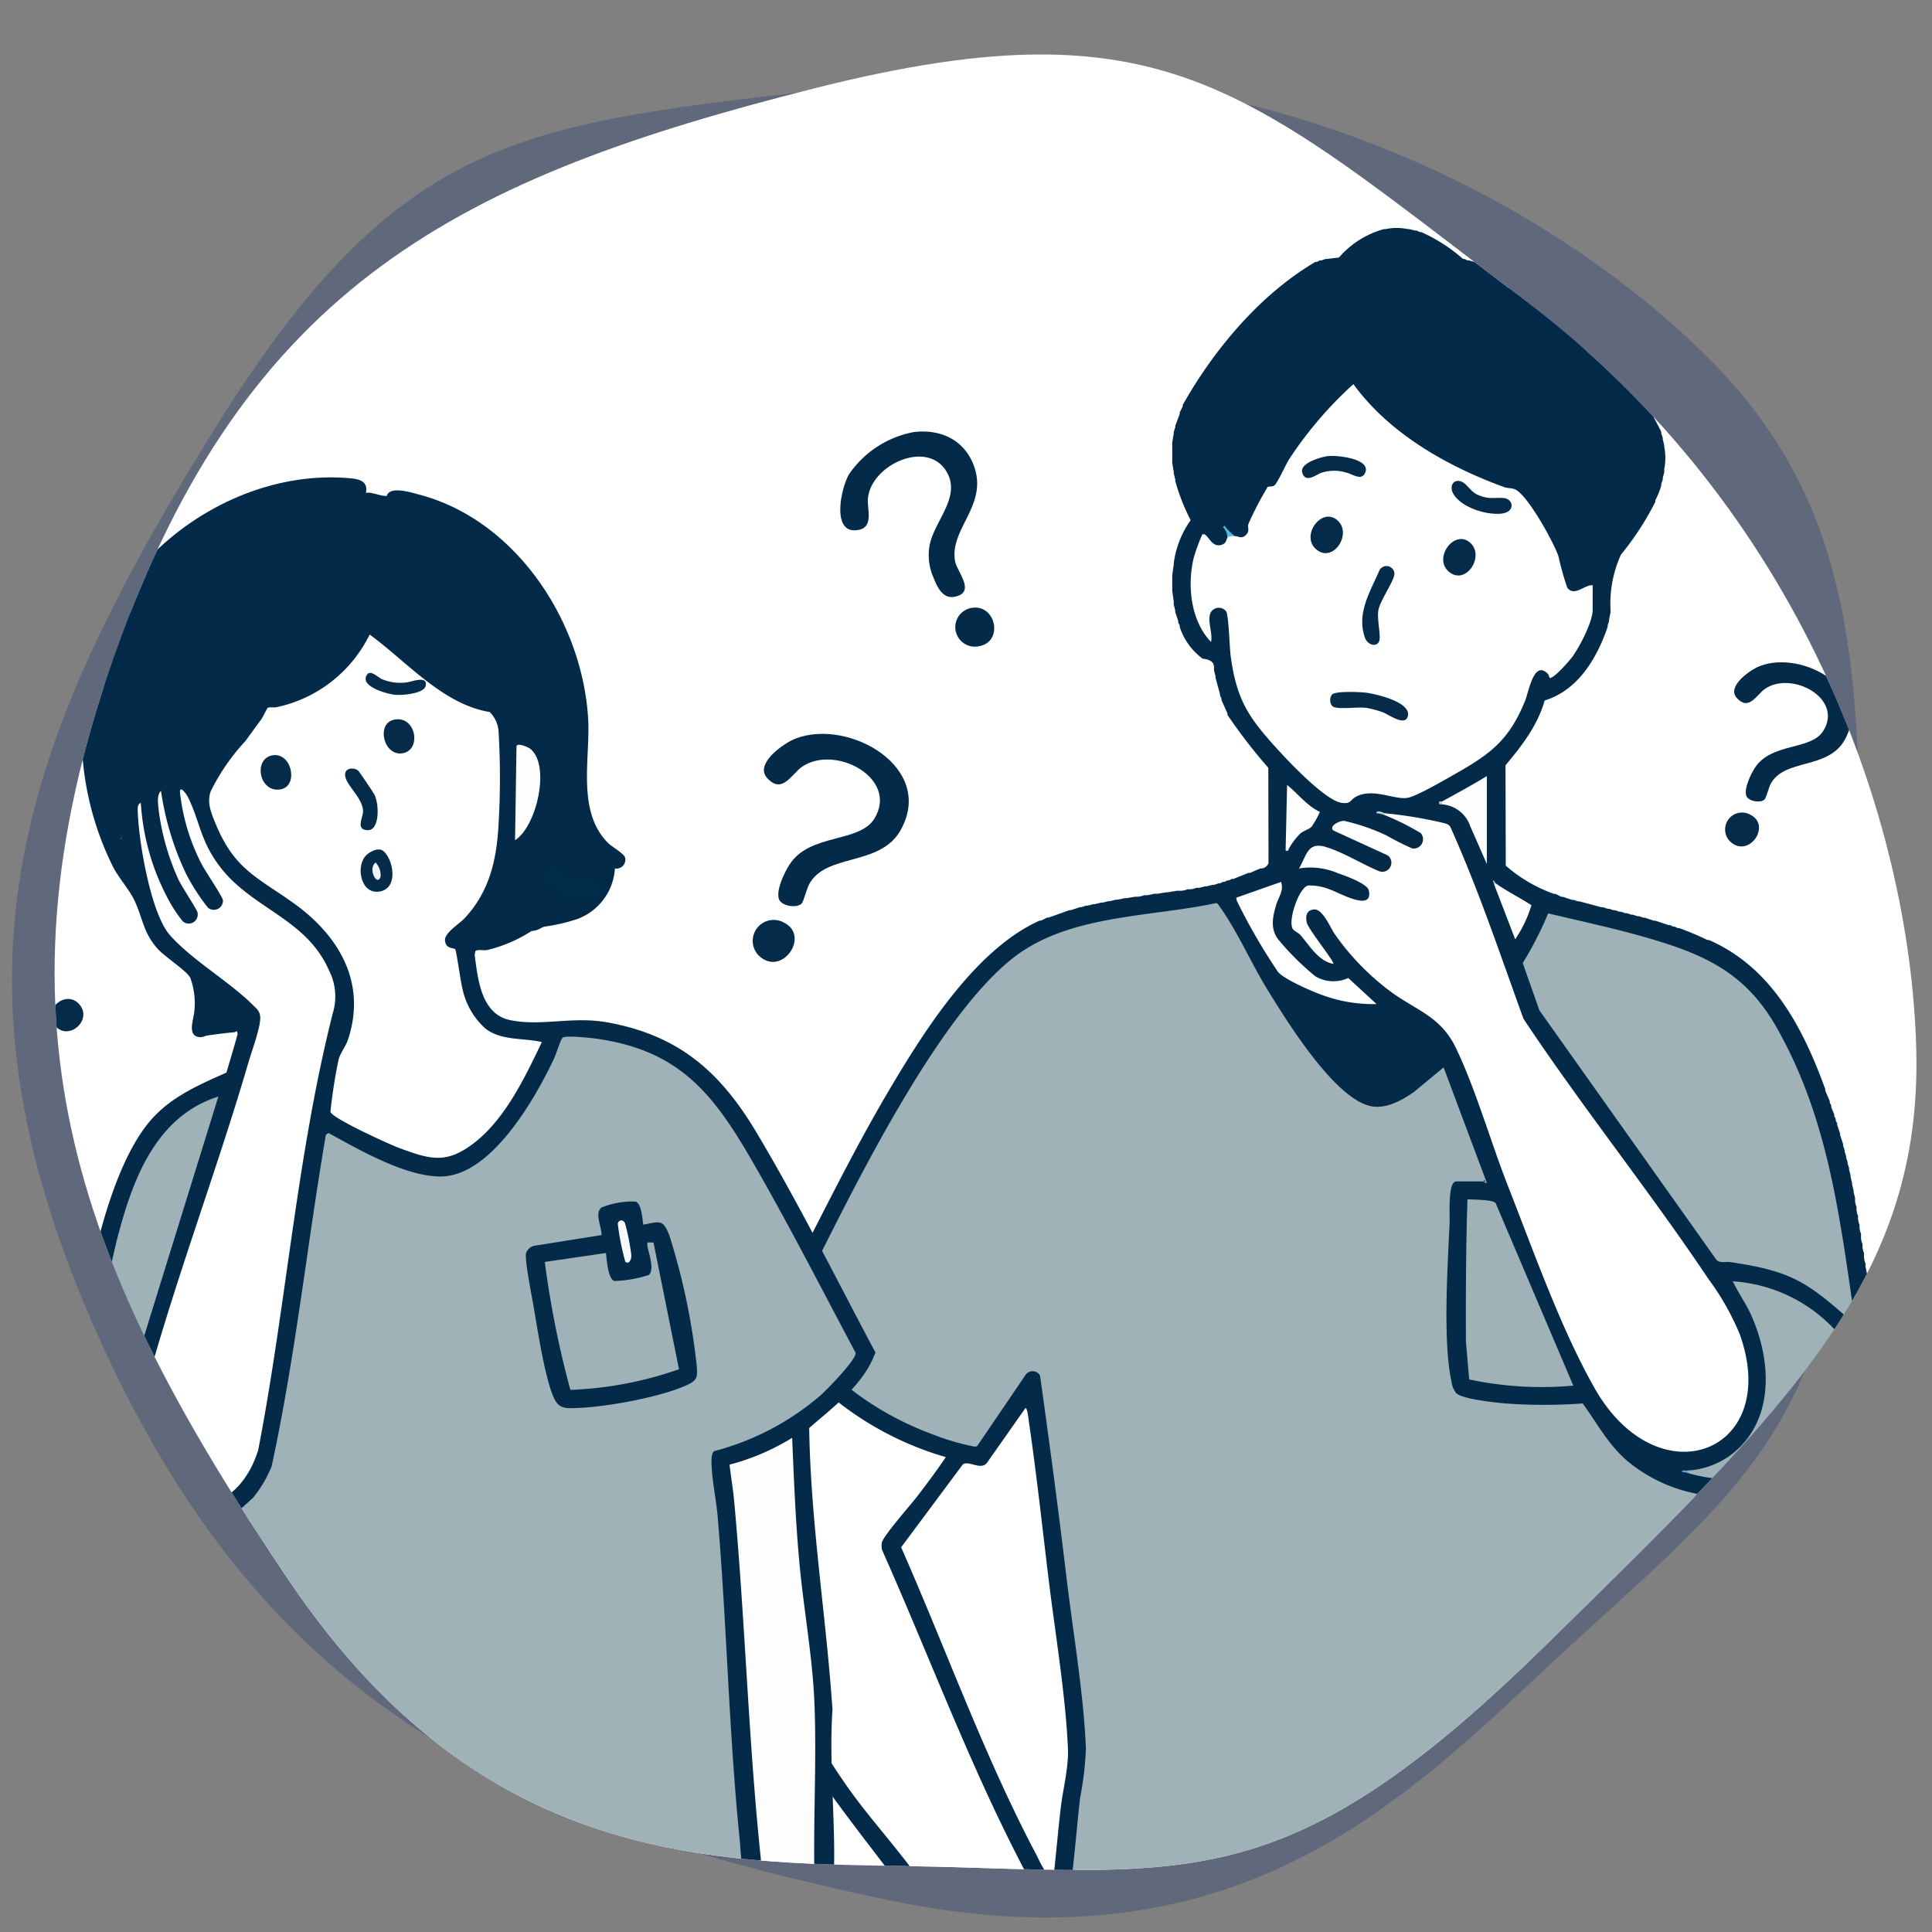
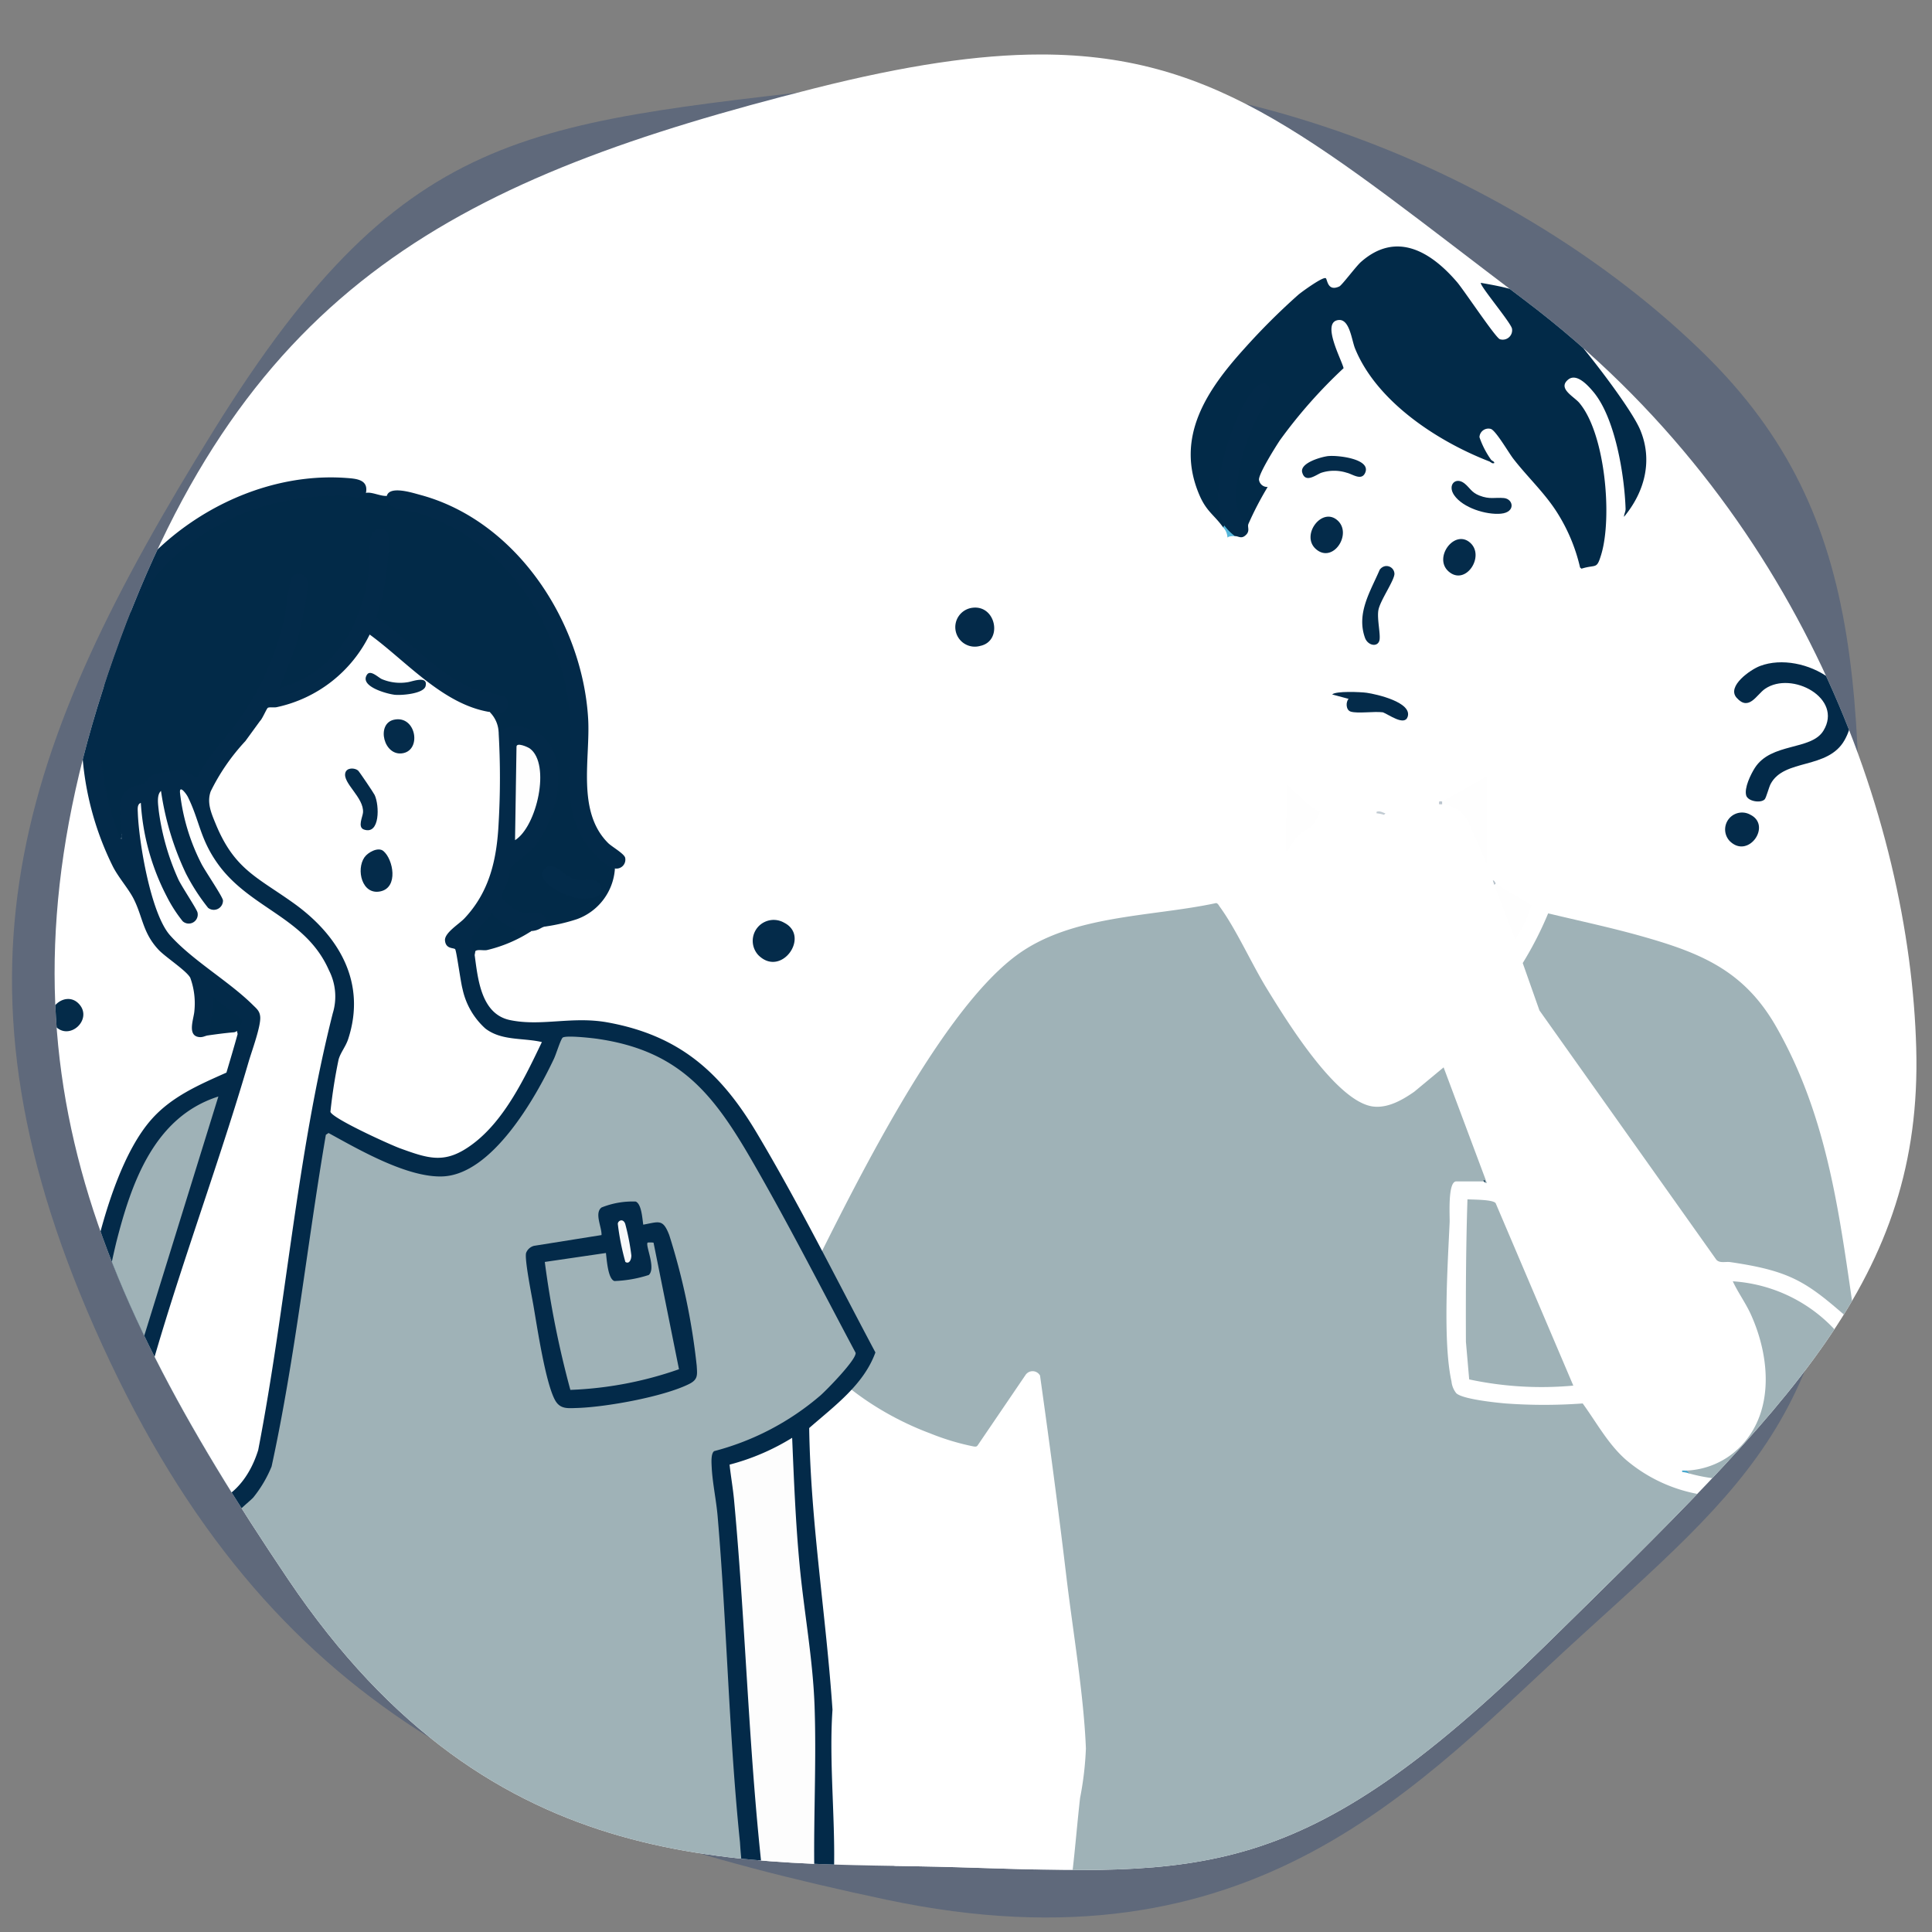
<svg xmlns="http://www.w3.org/2000/svg" width="230" height="230" viewBox="0 0 230 230">
  <rect x="0" y="0" width="230" height="230" fill="#808080" stroke="none" />
  <defs>
    <clipPath id="clip-path">
      <rect id="長方形_598" data-name="長方形 598" width="230" height="230" transform="translate(855 1399)" fill="#fff" stroke="#707070" stroke-width="1" />
    </clipPath>
    <clipPath id="clip-path-2">
      <path id="パス_566" data-name="パス 566" d="M109.643,17.734C67.657,28.326,41.91,40.97,26.243,85.355s-3.885,73.4,20.731,109.922,54.246,33.467,79.587,34.237c29.264.885,40.979,2.132,70.112-26.443s44.861-43.665,44.1-71.073c-.751-27.191-13.693-64.167-46.591-89.015-24.437-18.458-36.05-29.271-57.614-29.27-7.467,0-16.129,1.3-26.927,4.022" transform="translate(842.35 1353.73)" fill="#fff" />
    </clipPath>
    <clipPath id="clip-path-3">
      <rect id="長方形_456" data-name="長方形 456" width="232.961" height="202.93" fill="none" />
    </clipPath>
  </defs>
  <g id="マスクグループ_46" data-name="マスクグループ 46" transform="translate(-855 -1399)" clip-path="url(#clip-path)">
    <g id="グループ_983" data-name="グループ 983">
      <path id="パス_69" data-name="パス 69" d="M117.566-6.475c41.667,1.108,49.069,10.6,69.191,32.721C204.183,45.4,227.458,65,218.113,109s-22.291,73.255-66.01,93.258S80.821,212.324,43.236,189.01,6.869,150.8,1.764,109s12.862-77.554,32.3-97.41C53.653-8.424,75.9-7.583,117.566-6.475Z" transform="translate(1069.434 1407.023) rotate(90)" fill="#13326e" opacity="0.3" />
      <path id="パス_184" data-name="パス 184" d="M109.643,17.734C67.657,28.326,41.91,40.97,26.243,85.355s-3.885,73.4,20.731,109.922,54.246,33.467,79.587,34.237c29.264.885,40.979,2.132,70.112-26.443s44.861-43.665,44.1-71.073c-.751-27.191-13.693-64.167-46.591-89.015-24.437-18.458-36.05-29.271-57.614-29.27-7.467,0-16.129,1.3-26.927,4.022" transform="translate(842.35 1391.773)" fill="#fff" />
      <g id="マスクグループ_23" data-name="マスクグループ 23" transform="translate(0 38.043)" clip-path="url(#clip-path-2)">
        <g id="グループ_723" data-name="グループ 723" transform="translate(846.191 1388.093)">
          <g id="グループ_725" data-name="グループ 725" clip-path="url(#clip-path-3)">
-             <path id="パス_508" data-name="パス 508" d="M152.9,32.157c3.2-.387,6.055.952,7.171,4.087,1.666,4.677-2.98,7.465-2.26,11.308.236,1.262,2.515,3.68-.032,4.208-1.452.3-2.091-1.143-2.565-2.322a6.578,6.578,0,0,1-.5-3.4c.3-2.977,3.772-5.876,2.2-8.944-2.151-4.195-9.034-1.155-9.478,2.909-.134,1.223.7,3.386-1.012,3.777-3.409.779-2.258-4.808-1.259-6.579a12.019,12.019,0,0,1,7.734-5.043" transform="translate(-35.297 -7.858)" fill="#032a49" />
            <path id="パス_509" data-name="パス 509" d="M164.261,59.88c2.879-.418,3.7,3.967.978,4.533a2.324,2.324,0,1,1-.978-4.533" transform="translate(-39.737 -14.656)" fill="#042a49" />
            <path id="パス_510" data-name="パス 510" d="M288.681,84.8c-.464.472-1.988.237-2.19-.474-.251-.883.529-2.491,1.022-3.266,1.941-3.056,6.709-2.061,8.167-4.432,2.385-3.877-3.767-7.17-6.946-4.993-1.018.7-1.923,2.716-3.387,1.058-1.193-1.352,1.618-3.334,2.795-3.779,5.109-1.933,13.438,2.808,10.064,8.82-1.989,3.544-7.171,2.17-8.8,5.215-.216.4-.53,1.659-.72,1.852" transform="translate(-69.802 -16.767)" fill="#032a49" />
            <path id="パス_511" data-name="パス 511" d="M284.164,95.551a2.014,2.014,0,0,1,2.49-3.111c2.539,1.289-.284,5.322-2.49,3.111" transform="translate(-69.444 -22.571)" fill="#042b4a" />
            <path id="パス_512" data-name="パス 512" d="M163.382,243.483,143.8,200.075l7.976-10.151L131.6,176.873l-12.086,23.081.967,2.176,29.367,44.112Z" transform="translate(-29.265 -43.311)" fill="#fff" />
-             <path id="パス_513" data-name="パス 513" d="M261.906,134.981c0-.059,0-.119,0-.177l-.177-.71c-.007-.058.008-.119,0-.177l-.177-.709c-.008-.058.01-.12,0-.177a1.989,1.989,0,0,1-.177-.887c-.008-.057.009-.12,0-.177l-.177-.71c-.01-.057.01-.12,0-.177a1.967,1.967,0,0,1-.178-.887c-.01-.057.01-.12,0-.177l-.177-.71c-.02-.111.019-.243,0-.354l-.178-.71c-.017-.113.019-.243,0-.355a1.948,1.948,0,0,1-.177-.887c-.009-.058.008-.119,0-.177a1.989,1.989,0,0,1-.178-.887c-.008-.058.009-.119,0-.177l-.177-1.064c0-.06,0-.119,0-.177l-.178-.887c-.013-.116.014-.239,0-.355a2.059,2.059,0,0,1-.177-.887c-.016-.115.015-.24,0-.355a2.012,2.012,0,0,1-.178-.887c-.008-.057.009-.119,0-.177a1.987,1.987,0,0,1-.177-.887c-.017-.113.017-.242,0-.355a1.988,1.988,0,0,1-.178-.887c-.009-.058.009-.12,0-.177a1.968,1.968,0,0,1-.177-.887c-.01-.057.01-.12,0-.177a1.947,1.947,0,0,1-.178-.887c-.01-.057.01-.12,0-.177a1.963,1.963,0,0,1-.177-.887c-.011-.057.011-.121,0-.177l-.177-.71c-.011-.057.011-.121,0-.177l-.177-.71c-.011-.057.011-.121,0-.177l-.177-.71c-.012-.057.013-.121,0-.177l-.177-.71c-.013-.056.013-.121,0-.177l-.177-.532c-.013-.057.013-.122,0-.177l-.177-.532c-.014-.056.014-.122,0-.177l-.177-.532c-.014-.056.014-.122,0-.177l-.177-.532c-.014-.055.014-.122,0-.177l-.355-1.065c-.011-.057.01-.12,0-.177l-.355-1.064c-.013-.057.014-.122,0-.177l-.177-.355c-.015-.056.013-.122,0-.177l-.178-.355c-.017-.054.015-.122,0-.177l-.355-.887c-.014-.055.015-.122,0-.177l-.177-.355c-.016-.054.016-.123,0-.177l-.533-1.242c-.016-.054.017-.123,0-.177C252.5,95.2,248.8,88.046,241.32,84.771c-.051-.022-.128.021-.177,0a35.043,35.043,0,0,0-3.372-1.42c-.054-.017-.124.017-.178,0l-.355-.177c-.054-.016-.122.015-.177,0L236.706,83c-.055-.014-.123.014-.178,0l-1.6-.532c-.057-.012-.12.011-.177,0l-1.065-.355c-.055-.014-.122.014-.177,0l-.532-.177c-.057-.014-.123.014-.178,0l-.532-.177c-.057-.014-.123.014-.178,0l-.532-.177c-.056-.014-.122.014-.177,0l-.532-.177c-.057-.013-.122.013-.177,0l-.532-.177c-.057-.013-.122.013-.177,0l-.532-.177c-.057-.012-.122.012-.178,0l-.532-.177c-.056-.011-.12.012-.177,0l-2.661-.709c-.057-.013-.122.012-.178,0l-.532-.177c-.057-.011-.12.011-.178,0l-1.065-.355c-.054-.017-.123.016-.177,0l-.71-.355c-.054-.018-.125.018-.177,0a17.677,17.677,0,0,1-5.735-3.36L217.1,63.967c1.974-2.347,3.824-4.757,4.664-7.714,3.963-1.223,6.2-4.989,7.489-8.741.016-.055-.014-.122,0-.177l.178-.532c.01-.057-.009-.119,0-.177l.177-.887c0-.059,0-.119,0-.177a14.069,14.069,0,0,1,1.237-6.674,34.3,34.3,0,0,0,4.087-6.278c.02-.051-.018-.125,0-.177a9.939,9.939,0,0,0,.71-1.774c.015-.055-.014-.122,0-.177l.177-.532c.01-.057-.008-.119,0-.177l.177-.71c.008-.117-.005-.237,0-.355a6.788,6.788,0,0,0,0-2.661c0-.059,0-.119,0-.177l-.177-.71c-.009-.057.011-.121,0-.177l-.177-.532c-.015-.055.017-.125,0-.177a56.321,56.321,0,0,0-8.747-12.808c-2.112-2.434-4.342-4.883-7.4-6-.055-.014-.121.013-.177,0l-1.065-.355c-.058-.008-.12.01-.177,0l-1.42-.354c-.057-.011-.12.011-.177,0l-.71-.177c-.057-.01-.12.01-.177,0l-.709-.177c-.058-.01-.12.009-.177,0l-1.953-.532c-.055-.015-.122.016-.177,0l-.355-.177c-.054-.019-.127.02-.177,0A19.528,19.528,0,0,0,207.069.494c-.052-.018-.123.017-.177,0l-.355-.177c-.057-.013-.12.01-.177,0l-.71-.177c-.06,0-.119,0-.177,0a6.456,6.456,0,0,0-2.663,0c-.059.006-.121-.009-.177,0a10.859,10.859,0,0,0-5.361,3.381l-1.383.168c-.058.007-.12-.009-.177,0l-.532.177c-.058.011-.122-.014-.177,0l-.355.177c-.054.018-.127-.02-.177,0-6.542,3.834-12.071,10.408-15.8,17.033-.02.051.02.126,0,.177l-.355.71c-.017.054.017.123,0,.177l-.532,1.419c-.011.057.011.121,0,.177l-.177.532c-.006.058,0,.119,0,.177l-.177,1.065c-.016.293,0,.593,0,.887v.532c0,.354-.009.71,0,1.064l.177,1.065c0,.059-.005.119,0,.177l.177.71c.011.057-.01.12,0,.177a24.18,24.18,0,0,0,1.833,4.671,11.4,11.4,0,0,0-2.01,5.087c0,.058,0,.119,0,.177l-.177,1.241c-.006.649-.007,1.3,0,1.952l.177,1.242c.006.117-.011.239,0,.355l.177.709c.011.057-.013.122,0,.177l.355,1.065c.013.057-.014.122,0,.177l.177.355c.018.054-.018.125,0,.177a7.686,7.686,0,0,0,2.729,3.774q1.35.12,1.354,1.016c.011.116-.016.24,0,.355l.177.71c.01.057-.01.119,0,.177l.532,1.951c.013.056-.015.122,0,.177l.177.355c.014.055-.017.123,0,.177L184,57.8c.02.051-.022.128,0,.177a64.559,64.559,0,0,0,4.862,6.292l.023,11.35a.99.99,0,0,1-.8.632c-.054.017-.123-.017-.177,0l-1.242.532c-.054.016-.123-.016-.177,0l-1.775.71c-.054.017-.123-.017-.177,0l-.355.177c-.054.016-.123-.015-.177,0l-.355.177c-.055.015-.122-.014-.177,0l-.354.177c-.057.014-.122-.014-.177,0l-.532.177c-.057.013-.122-.012-.178,0l-.71.177c-.057.011-.121-.011-.177,0l-.71.177c-.112.019-.242-.018-.355,0a1.959,1.959,0,0,1-.888.177c-.057.008-.119-.008-.177,0a1.989,1.989,0,0,1-.887.177c-.114.014-.239-.014-.355,0l-1.065.177c-.058,0-.119,0-.177,0l-1.064.177c-.119,0-.239-.009-.356,0l-.887.177c-.116.012-.239-.013-.355,0a2.106,2.106,0,0,1-.887.177c-.058.007-.119-.008-.177,0l-1.065.177c-.059,0-.119-.005-.177,0l-.888.177c-.058.008-.12-.009-.177,0l-.71.177c-.057.009-.12-.01-.177,0l-.71.177c-.057.011-.121-.011-.177,0l-.711.177c-.056.013-.121-.012-.177,0l-.711.177c-.056.013-.121-.013-.177,0l-.532.177c-.055.014-.122-.014-.177,0l-1.065.355c-.057.011-.121-.012-.177,0l-2.484.887c-.052.019-.125-.02-.177,0l-.71.355c-.05.021-.128-.022-.177,0-7.585,3.392-13.651,12.983-17.777,19.93-5.093,8.575-9.326,17.635-14.027,26.426-.758,1.146,1.461,3.232,1.21,4.035-2.819,4.331-5.594,8.725-8.009,13.3-1.192,2.261-4.065,7.544-4.324,9.869-.17,1.535.665,2.775,1.37,4.093,3.7,6.913,8.968,14.649,13.266,21.335,3.969,6.172,8.567,11.725,12.92,17.6.39.527,1.379,2.333,1.883,2.465a3.063,3.063,0,0,0,.711,0c1.152-.2.637-1.427.251-2.114-2.4-4.266-7-9.114-9.98-13.266-2.748-3.829-4.906-7.641-7.412-11.574-3.167-4.969-6.934-10.169-9.687-15.332-.476-.893-1.311-2.2-1.173-3.178.264-1.87,3.113-7.089,4.128-9.009,2.256-4.266,4.837-8.374,7.459-12.417l3.989,4.173a37.76,37.76,0,0,0,14.022,7.541c-1.1,1.626-2.278,3.215-3.479,4.769-.728.944-4.031,4.677-4.146,5.443a2.233,2.233,0,0,0,.032.834c6.562,14.727,12.019,30.01,20.192,43.952a1.417,1.417,0,0,0,1.775-.532c.016-.049-.014-.118,0-.177q.231-.088,0-.177a6.182,6.182,0,0,0,.864-3.144l1.111-10.362a30.788,30.788,0,0,0,.408-10.151c-.156-1.654-.352-3.3-.548-4.954-1.392-11.7-2.916-23.58-4.655-35.328-.138-.93-2.026-.993-2.425-.044l-5.612,8.274c-8.522-1.867-17.557-7.076-21.6-15.09,2.678-5.984,5.841-12.232,9.056-18.127,3.777-6.928,7.84-14.168,12.993-20.156,5.116-5.944,9.3-7.536,16.87-8.887q5.684-.749,11.319-1.735,3.005,4.746,5.637,9.786a67.1,67.1,0,0,0,7.094,10.156c3.177,3.591,6.238,5.991,10.7,2.7l3.515-2.856,4.79,12.762c.048.054.089.1.127.134.031-.05.063-.084.093-.083.058,0,.313.5-.093.083-.016.023-.029.048-.045.077a1.9,1.9,0,0,0-1.781-.355q-1.192-.214-1.413.355c-.428-.571-.769.093-.918.62-.336,4.47-.579,9.217-.6,13.846-.01,2.422.032,4.742.242,7.154.073.846.336,3.137.935,3.749.711.727,2.652.993,3.663,1.13a49.759,49.759,0,0,0,11.6.234c3.634,7.119,10.3,11.654,18.464,11.133L240.5,181.428q.935,7.935,1.645,15.9a4.61,4.61,0,0,0,.768,2.593c-.3.163.261.853.544,1.016a1.267,1.267,0,0,0,1.585-.485c.015-.049-.009-.116,0-.177a1.619,1.619,0,0,0,0-1.241c0-.119,0-.237,0-.355l-.177-1.242c0-.177,0-.355,0-.532l-.177-1.065c0-.118,0-.236,0-.354l-.177-1.242c0-.119,0-.237,0-.355l-.178-1.065c0-.118,0-.236,0-.355l-.177-1.241c0-.119,0-.237,0-.355l-.178-1.065c0-.119,0-.237,0-.355l-.177-1.242c0-.118,0-.236,0-.355l-.178-1.064c0-.119,0-.237,0-.355l-.177-1.242c0-.119,0-.236,0-.355l-.178-1.065c0-.177,0-.355,0-.532L243.1,182c.011-.292-.029-.6,0-.887a2.05,2.05,0,0,1,.177-.887c.013-.116-.014-.239,0-.355a2.006,2.006,0,0,1,.178-.887c.014-.115-.016-.24,0-.355a1.978,1.978,0,0,1,.177-.887c.015-.115-.016-.241,0-.355a1.982,1.982,0,0,1,.178-.887c.014-.115-.017-.24,0-.355a1.981,1.981,0,0,1,.177-.887c.016-.114-.016-.24,0-.355a1.985,1.985,0,0,1,.178-.887c.015-.114-.017-.24,0-.355a1.969,1.969,0,0,1,.177-.887c.016-.115-.016-.241,0-.355a1.983,1.983,0,0,1,.178-.887c.016-.115-.017-.24,0-.355a1.984,1.984,0,0,1,.177-.887c.016-.114-.016-.24,0-.355a1.989,1.989,0,0,1,.177-.887c.015-.115-.015-.24,0-.355a2.026,2.026,0,0,1,.177-.887c.015-.115-.014-.24,0-.355a2.072,2.072,0,0,1,.177-.887c.014-.116-.012-.239,0-.355l.177-.887c.008-.116,0-.237,0-.355l.177-1.064c0-.06,0-.119,0-.177l.177-1.065c.014-.116-.011-.239,0-.355l.177-.887c.008-.117,0-.237,0-.355l.177-1.064c0-.06,0-.119,0-.177l.177-1.065c0-.119,0-.237,0-.355l.177-1.065c0-.118,0-.236,0-.355l.177-1.065c0-.059,0-.118,0-.177l.177-1.065c0-.119,0-.237,0-.355l.177-1.065c0-.118,0-.236,0-.355l.177-1.065c0-.118-.005-.237,0-.355q0-.744.532-.887a1.749,1.749,0,0,0,.178,0c6.765-2.211,10.8-8.736,14.019-14.549.014-.052-.01-.118,0-.177a.891.891,0,0,0,0-.887M155.341,147.048l4.61-6.563c.246-.018.381,1.445.419,1.707.892,6.112,1.569,12.314,2.31,18.449.78,6.465,2.05,13.987,2.327,20.383.1,2.223-.6,4.855-.864,7.118-.332,2.916-.59,5.845-.911,8.76a13.079,13.079,0,0,1-1.866-3.012c-6.262-11.78-10.833-24.622-16.216-36.824l7.335-9.857c.706-.525,2.1.711,2.854-.162" transform="translate(-29.063 0)" fill="#032a49" />
            <path id="パス_514" data-name="パス 514" d="M169.156,226.515c.828-4.344,1.113-9.125,1.622-13.548a38.22,38.22,0,0,0,.692-5.888c-.252-6.407-1.565-14.061-2.336-20.552-.946-7.956-2.012-15.911-3.125-23.844a1.014,1.014,0,0,0-1.74-.048l-5.676,8.346c-.132.2-.276.165-.478.146a28.978,28.978,0,0,1-5.2-1.564c-5.619-2.094-11.387-5.932-14.855-10.875a13.618,13.618,0,0,1-1.706-2.923c-.1-.566.5-1.461.766-2,5.6-11.188,16.389-33.958,26.121-41.129,6.567-4.838,16.041-4.539,23.731-6.2.222.042.315.275.432.435,1.972,2.7,3.792,6.806,5.635,9.8,2.243,3.646,8.232,13.451,12.633,13.987,1.751.213,3.5-.791,4.888-1.762l3.495-2.9,5.145,13.753c-.195.069-.39-.177-.442-.177h-3.195c-1.044,0-.757,4.137-.791,4.886-.232,5.047-.828,14.2.22,18.928a2.666,2.666,0,0,0,.561,1.39c.7.716,4.694,1.127,5.869,1.229a63.055,63.055,0,0,0,9.19,0c1.664,2.29,3.028,4.857,5.188,6.741a18.353,18.353,0,0,0,13.57,4.263l-4.19,30.459c.984,5.959.973,12.631,2.061,18.51q.137.341-.47.091l-14.26.087c-2.718-.006-5.445,0-8.164,0q-12.308.069-24.135.177h-7.986Z" transform="translate(-33.387 -26.064)" fill="#9fb2b7" />
            <path id="パス_515" data-name="パス 515" d="M208.549,36.862c.162-.085.6.012.843-.222.369-.356,1.315-2.463,1.745-3.134a46.268,46.268,0,0,1,7.615-8.883c4.269,5.882,11.177,9.788,17.915,12.248.5.181,1,.087,1.439.335,1.51.865,4.445,6.155,5.053,7.9a33.951,33.951,0,0,0,1.05,3.742c.852,1.152,2.074-.393,3.026-.276V51.5c0,1.411-1.549,4.394-2.411,5.574-.322.442-2.338,2.768-2.732,2.5a1.171,1.171,0,0,0-.174-.439c-1.673-1.772-2.287,2.094-2.713,3.145-1.943,4.8-4.173,6.392-8.531,8.858-1.149.65-4.347,2.514-5.447,2.731-1.517.3-4.1-1.212-6.155-.136-.723.378-.581.9-1.725.737-1.882-.267-6.073-4.67-7.47-6.2-3.541-3.875-5.013-5.92-5.74-11.294-.131-.97-.227-4.86-.544-5.31a1.111,1.111,0,0,0-1.834.144c-.449.974.268,2.427.045,3.506-2.416-2.493-2.851-6.68-2.075-9.971a22.353,22.353,0,0,1,1.02-2.8c.657-.439,1.014,1.806,2.474,1.144.424-.192.427-.681.535-.794q-.076-.785.887-.177l.127-.23c.722.04,1.251-.014,1.09-.933l.381-.257a1.435,1.435,0,0,1-.209-.3,32.344,32.344,0,0,1,2.08-4.152Z" transform="translate(-48.822 -6.029)" fill="#fff" />
            <path id="パス_516" data-name="パス 516" d="M226.461,92.283a52.642,52.642,0,0,1,6.78,1.117c.35.1.714.137.935.485,3.35,7.44,5.938,15.2,8.718,22.865,7.017,10.554,15,20.484,22.045,31.011a30.42,30.42,0,0,1,3.714,6.577c4.991,14.08-9.7,19.682-17.262,6.435-4.021-7.041-7.332-16.453-10.334-24.089-2.033-5.172-3.878-11.636-6.223-16.49-1.782-3.69-4.567-4.39-7.614-6.581a29.9,29.9,0,0,1-6.761-6.9c-.584-.821-1.46-3.111-2.541-2.983-.867.1-1,.8-.826,1.559.187.811,3.367,4.714,3.156,4.915-1.809-.338-2.823-2.21-3.965-3.486-.211-.236-.763-.427-.91-.776-.461-1.093.777-4.733,1.852-5.065a6.319,6.319,0,0,1,2.706.508c.964.308,5.1,2.718,4.546.079-.17-.811-2.82-1.762-3.649-2.039a8.25,8.25,0,0,0-4.661-.577c.927-1.557,1-3.217,3.187-2.561,2.1.631,4.31,2.038,6.352,2.885a1.08,1.08,0,0,0,1-1.895l-6.451-2.953c-.562-.5.689-1.176,1.3-1.143a24.413,24.413,0,0,1,5.025,1.735,33.621,33.621,0,0,0,3.072,1.549,1.114,1.114,0,0,0,1.016-1.823,29.349,29.349,0,0,0-4.384-2.179q-.359-.247.177-.177" transform="translate(-52.715 -22.594)" fill="#fff" />
            <path id="パス_517" data-name="パス 517" d="M291.289,156.652c.125.246.077.32-.177.177-5.438-4.778-7.15-6.151-14.663-7.252-.574-.085-1.252.169-1.67-.282l-21.064-29.684-1.987-5.636a41.983,41.983,0,0,0,3.027-5.916c3.665.88,7.387,1.669,11.018,2.69,7.162,2.014,12.31,4.107,16.141,10.831,6.263,10.992,7.566,22.8,9.376,35.072" transform="translate(-61.641 -26.461)" fill="#9fb2b7" />
            <path id="パス_518" data-name="パス 518" d="M203.226,36.339c-1.05-1.473-1.964-1.852-2.814-3.84-2.937-6.869.9-12.5,5.385-17.453a79.18,79.18,0,0,1,6.4-6.38c.4-.338,2.99-2.226,3.276-1.957.191.18.208,1.613,1.6.973.316-.145,1.99-2.4,2.58-2.919,4.223-3.727,8.342-1.21,11.436,2.4.808.941,4.6,6.65,5.1,6.8a1.118,1.118,0,0,0,1.442-1.258c-.132-.717-3.943-5.232-3.7-5.453,2.774.495,5.515.966,7.723,2.833,2.562,2.167,9.98,11.656,11.239,14.667,1.534,3.668.52,7.418-1.926,10.354,0-.347.2-.592.187-.964-.134-3.989-1.233-10.82-3.844-13.922-.62-.736-1.99-2.282-3-1.443-1.275,1.054.689,2,1.332,2.76,3.092,3.649,3.949,13.61,2.616,18.043-.559,1.858-.587,1.143-2.352,1.7l-.17-.14a21,21,0,0,0-2.785-6.625c-1.477-2.308-3.519-4.192-5.183-6.35-.531-.688-2.122-3.435-2.69-3.531a1.069,1.069,0,0,0-1.32.989,10.384,10.384,0,0,0,1.418,2.737c.233.232.135.3-.177.177-6.2-2.388-13.478-7.128-16.058-13.487-.4-1-.637-3.5-1.948-3.373-2.126.214.35,4.7.59,5.734A59.069,59.069,0,0,0,210,25.993c-.5.751-2.586,4.068-2.486,4.719a.983.983,0,0,0,1.032.837,39.168,39.168,0,0,0-2.307,4.436c-1.213.212-1.756-1.845-1.779-2.873A22.422,22.422,0,0,1,208.517,20.6c-.217-2.643-2.178.66-2.669,1.636-1.949,3.873-3.727,9.236-2.28,13.477l-.165.448c.139.279.1.345-.177.177" transform="translate(-48.823 -0.716)" fill="#022a48" />
            <path id="パス_519" data-name="パス 519" d="M245.635,150.111c-.03,0-.062.033-.094.083.407.416.153-.082.094-.083" transform="translate(-60.126 -36.758)" fill="#032a49" />
            <path id="パス_520" data-name="パス 520" d="M277.915,188.953c-.27-.09-.388-.208-.355-.355a9.616,9.616,0,0,0,5.5-2.038c5.031-4.057,4.6-11.136,2.158-16.534-.625-1.383-1.523-2.591-2.159-3.961a18.194,18.194,0,0,1,13.7,7.678,10.134,10.134,0,0,1,1.518,2.672c-.062.718-2.372,4.246-2.938,5.036-4.508,6.293-9.368,9.694-17.431,7.5" transform="translate(-67.965 -40.665)" fill="#9fb2b7" />
            <path id="パス_521" data-name="パス 521" d="M255.553,175.318a41.243,41.243,0,0,1-12.395-.738l-.39-4.487c-.022-5.662,0-11.313.184-16.953.673.049,3.036.011,3.357.46Z" transform="translate(-59.445 -37.5)" fill="#9fb2b7" />
            <path id="パス_522" data-name="パス 522" d="M211.9,103.1c.369,1.037-.328,1.812-.617,2.84-.4,1.423-.665,2.711.265,3.989A31.8,31.8,0,0,0,216,114.35a4.246,4.246,0,0,0,3.9.19l3.366,3.1a17.366,17.366,0,0,1-6.071-.936c-1.26-.406-4.844-1.944-5.645-2.873a70.3,70.3,0,0,1-4.828-8.3,1.167,1.167,0,0,1-.15-.556Z" transform="translate(-50.583 -25.245)" fill="#fff" />
            <path id="パス_523" data-name="パス 523" d="M238.954,89.43c1.788-.979,3.585-1.951,5.324-3.016V96.882l-1.977-4.5a3.84,3.84,0,0,0-3.347-2.6c-.268-.011-.264-.286,0-.355" transform="translate(-58.464 -21.16)" fill="#fefefe" />
            <path id="パス_524" data-name="パス 524" d="M218.424,91.02a10.169,10.169,0,0,1-.984,1.762c-.3.317-.906.461-1.326.8a7.887,7.887,0,0,0-1.375,1.812c-.107.156.03.331-.395.231l.178-7.806c1.3,1.042,2.367,2.485,3.9,3.2" transform="translate(-52.487 -21.505)" fill="#fefefe" />
            <path id="パス_525" data-name="パス 525" d="M247.419,103.321c1.341.964,2.866,1.692,4.245,2.6a14.9,14.9,0,0,1-1.937,4.056l-2.486-6.478c-.028-.193-.019-.254.177-.177" transform="translate(-60.539 -25.292)" fill="#fefefe" />
            <path id="パス_526" data-name="パス 526" d="M205.892,48.178c-.261,0-.7-.017-.887.177a1.9,1.9,0,0,0-.532-1.242l.177-.177c.458-.132,1.488.776,1.242,1.242" transform="translate(-50.069 -11.49)" fill="#55b6da" />
            <path id="パス_527" data-name="パス 527" d="M229.744,92.213l-.177.177a4.014,4.014,0,0,0-.887-.18v-.174c.4-.182.831.143,1.064.176" transform="translate(-55.997 -22.524)" fill="#c2ccd3" />
            <path id="パス_528" data-name="パス 528" d="M304.06,172.409c.014.093.291.26.176.532-.214.015-.255-.269-.353-.355Z" transform="translate(-74.412 -42.218)" fill="#459fc4" />
            <path id="パス_529" data-name="パス 529" d="M247.365,103.216l-.177.177-.176-.532c.213-.02.26.288.353.355" transform="translate(-60.486 -25.187)" fill="#b5c0c9" />
            <path id="パス_530" data-name="パス 530" d="M246.717,36.6c.068.094.375.14.355.353-.3.11-.4-.124-.532-.176Z" transform="translate(-60.371 -8.963)" fill="#022a48" />
            <path id="パス_531" data-name="パス 531" d="M238.9,90.4v.355c-.249-.054-.42.143-.356-.264-.013-.19.276-.047.356-.091" transform="translate(-58.409 -22.135)" fill="#bbc5ce" />
            <path id="パス_532" data-name="パス 532" d="M277.39,195.9l.355.355a4.425,4.425,0,0,0-.887-.18v-.174c.175-.014.356.014.532,0" transform="translate(-67.795 -47.971)" fill="#4aa9ce" />
            <path id="パス_533" data-name="パス 533" d="M204.463,41.448c-2.033-3.523.49-11.345,2.454-14.668.438-.742,1.9-3.361,2.879-1.755.6.991-.486,1.817-.927,2.642a22.6,22.6,0,0,0-2.984,9.613c-.071,1.62.027,2.993,1.417,3.991-.119.353.207.782-.256,1.251-.562.569-.887.164-1.341.168a6.167,6.167,0,0,1-1.242-1.242" transform="translate(-49.883 -6.003)" fill="#032a49" />
            <path id="パス_534" data-name="パス 534" d="M229.147,53.314a.949.949,0,0,1,1.113.933c-.047.841-1.722,3.19-1.913,4.317-.183,1.081.322,3.032.106,3.655-.27.776-1.378.521-1.7-.374-1.045-2.934.647-5.522,1.748-8.093a1.046,1.046,0,0,1,.643-.438" transform="translate(-55.446 -13.051)" fill="#042b4a" />
-             <path id="パス_535" data-name="パス 535" d="M221.609,73.45c.429-.432,3.4-.3,4.107-.2,1.205.17,5.477,1.15,4.873,2.877-.387,1.109-2.263-.3-2.94-.551a11.384,11.384,0,0,0-1.957-.527c-1.089-.137-2.97.171-3.823-.082-.6-.177-.612-1.164-.259-1.519" transform="translate(-54.208 -17.912)" fill="#042b4a" />
+             <path id="パス_535" data-name="パス 535" d="M221.609,73.45c.429-.432,3.4-.3,4.107-.2,1.205.17,5.477,1.15,4.873,2.877-.387,1.109-2.263-.3-2.94-.551c-1.089-.137-2.97.171-3.823-.082-.6-.177-.612-1.164-.259-1.519" transform="translate(-54.208 -17.912)" fill="#042b4a" />
            <path id="パス_536" data-name="パス 536" d="M246.383,43.781c-1.759.159-4.522-.693-5.564-2.2-.831-1.2.157-2.237,1.219-1.408.637.5.811,1.065,1.775,1.446,1.25.493,1.852.2,2.923.3,1.145.106,1.423,1.7-.353,1.861" transform="translate(-58.894 -9.764)" fill="#042b4a" />
            <path id="パス_537" data-name="パス 537" d="M220.082,35.959c1.081-.114,5.176.331,4.347,2.036-.455.934-1.519.09-2.173-.05a4.939,4.939,0,0,0-3.02,0c-.594.206-1.911,1.321-2.282-.04-.308-1.133,2.3-1.864,3.128-1.95" transform="translate(-53.12 -8.801)" fill="#042b4a" />
            <path id="パス_538" data-name="パス 538" d="M239.826,52.9c-1.848-1.633.732-5.111,2.6-3.394,1.757,1.617-.586,5.17-2.6,3.394" transform="translate(-58.571 -12.009)" fill="#042b4a" />
            <path id="パス_539" data-name="パス 539" d="M218.91,49.375c-1.848-1.633.732-5.111,2.6-3.394,1.757,1.617-.586,5.17-2.6,3.394" transform="translate(-53.449 -11.146)" fill="#042b4a" />
            <path id="パス_540" data-name="パス 540" d="M137.049,239.744a182.667,182.667,0,0,0-1.818-34.865q-.437-7.188-.988-14.346l-.908.162a36.041,36.041,0,0,1-6.962,3.023q1.695,19.6,2.907,39.421c.285,3.505.619,7.007,1.027,10.5,2.268.184,4.534.426,6.789.7-.037-1.531-.049-3.065-.048-4.595" transform="translate(-30.945 -46.656)" fill="#fdfdfd" />
            <path id="パス_541" data-name="パス 541" d="M55.608,232.248l-.322-.485c-.283-15.794-2.043-32.276-6.571-47.68l.111-.361c3.339-2.672,4.563-6.222,5.008-10.693q2.8-17.045,5.411-34.125a.709.709,0,0,1,.939-.295,65.51,65.51,0,0,0,7.961,3.928c10.052,4.874,16.067-7.813,19.212-15.146a.754.754,0,0,1,.4-.308c1.2-.528,6.944.695,8.071,1.027,7.208,2.123,11.266,7.569,14.776,13.887,4.233,7.556,8.407,15.163,12.329,22.886.393.772-3.336,4.7-4.09,5.284-4,3.082-7.846,5.7-12.91,6.839a6.731,6.731,0,0,0-.042,2.39c1.064,9.877,1.792,20.03,2.223,30.1q.49,10.456,1.884,20.4l-.265.406Z" transform="translate(-11.929 -31.087)" fill="#9fb2b7" />
            <path id="パス_542" data-name="パス 542" d="M58.008,41.172c.177,1.2-1.575.878-2.405.7C41.4,41.388,29.548,50.528,27.135,64.615c-1.05,6.131-.082,10.188,1.346,16.062.1.4.2.809.256,1.212a1.584,1.584,0,0,1-.01.446c.275-.178.29.592.277.557a3.445,3.445,0,0,1-.1-1.09,5.789,5.789,0,0,1-.557-3.314c.177-1.925,1.129-2.594,2.95-3a5.352,5.352,0,0,1,6.452-.9L39.2,72.321a36.371,36.371,0,0,0,9.469-20.588,1.371,1.371,0,0,1,2.65-.41c.867,1.748-2.1,10.65-2.884,12.223a.866.866,0,0,0,.049.261c7.144-1.739,9.923-10.991,9.75-17.446.442-1.408,1.99-1.8,2.737-.392s-.726,8.36-1.414,9.953a60.733,60.733,0,0,1,6.826,5.425,15.153,15.153,0,0,0,7.778,3.581c2.331.748.617,3.989-1.421,2.325a1.5,1.5,0,0,1-.315.185c-1.487.6-7.356-3.322-8.624-4.559L58.66,58.627l-.13-.337a15.041,15.041,0,0,1-11.987,8.766l-.448.917c1.543-.3,2.788.958,1.116,1.919-2.987.421-3.856,1.405-5.506,3.8-2.4,3.483-2.668,4.448-.517,8.366a12.8,12.8,0,0,0,3.425,4.188l5.417,3.795c5.877,4.106,9.093,11.669,5.234,18.211a44.1,44.1,0,0,0-1.161,6.5c.338,1.1,10.189,5.013,11.837,5.186,5.768.606,10.5-8.7,12.447-13.141l-3.228-.377c-3.577-.312-5.428-3.346-6.107-6.576l-.7-4.029c-1.776-.489-1.556-2.015-.3-3.014,3.779-2.786,4.928-6.97,5.336-11.486a90.788,90.788,0,0,0,.093-11.048l.316-.531c.355-1.611,2.973-1.183,4.183-.661,4.248,1.835,3.633,7.68,2.2,11.245a12.457,12.457,0,0,1-4.629,5.631l-.353,1.55c-1.87,2.517,1.5,3.589,3.558,3.411.95.112,1.47,1.492.538,1.889-.483.106-.689.474-1.6.532-1.722.806-3.394-.461-4.683-1.53l-2.054,2.3a4.93,4.93,0,0,1-.008,2.071c.39,2.883.766,7.044,4.217,7.76,3.747.778,7.39-.492,11.615.276,8.55,1.555,13.453,5.938,17.74,13.135,5.067,8.5,9.487,17.419,14.138,26.154-1.389,3.851-4.921,6.4-7.884,9,.17,11.254,2.019,22.356,2.774,33.534-.5,7.2.646,15.27,0,22.371-.126,1.384-1.088,1.87-2.046.786-.378-7.8.183-15.7-.085-23.512-.194-5.669-1.247-11.219-1.781-16.849-.478-5.035-.677-10.117-.89-15.168a27.276,27.276,0,0,1-7.452,3.194c.151,1.383.4,2.783.532,4.17,1.475,15.828,1.769,31.764,3.742,47.55.007,1.532-1.7,1.927-2.145.265a54.736,54.736,0,0,1-.887-7.009c-1.33-12.9-1.556-25.93-2.664-38.854-.162-1.9-.621-3.992-.706-5.857-.021-.461-.109-1.6.3-1.874a31.69,31.69,0,0,0,12.659-6.638c.732-.644,4.32-4.3,4.174-5.072-4.063-7.622-7.991-15.337-12.31-22.817-4.6-7.96-8.608-13.143-18.447-14.558-.651-.094-3.878-.458-4.14-.116-.285.371-.742,1.916-1.015,2.494-2.216,4.688-7.371,13.8-13.283,14.006-4.193.145-9.939-3.189-13.549-5.168l-.32.211c-2.246,13.14-3.632,26.48-6.462,39.492a14.7,14.7,0,0,1-2.174,3.682c-.346.393-1.843,1.558-1.858,1.852a132.141,132.141,0,0,1,4.759,22.921c.636,4.97,1.128,10.056,1.443,15.058a82.277,82.277,0,0,1,.356,10.2.562.562,0,0,1-.177.355,4.58,4.58,0,0,1-1.952-.177c0-6.18-.459-12.743-1.065-18.895a148.8,148.8,0,0,0-5.328-28.656,18.023,18.023,0,0,1-2.755.538c-3.005.052-9.732-3.5-12.129-5.435a23.171,23.171,0,0,1-2.594-2.552,13.66,13.66,0,0,1-.271-4.18c.269-9.445,3.1-28.829,9.418-36.005,2.416-2.745,5.681-4.143,8.951-5.6.456-1.534.914-3.064,1.338-4.606a2.149,2.149,0,0,1,.162-1.6,18.276,18.276,0,0,0-2.736-2.045c-.039.015-.06.078-.076.154a14.224,14.224,0,0,1-.4,3.151.712.712,0,0,1-.191.277,1.647,1.647,0,0,1-.311.243c-.365.051-.617.279-1.147.177-1.324-.254-.5-2.232-.452-3.107a8.864,8.864,0,0,0-.493-3.939c-.468-.853-2.958-2.459-3.77-3.326-1.9-2.03-1.876-3.913-2.974-6.076-.594-1.169-1.75-2.469-2.435-3.775a35.636,35.636,0,0,1-2.481-25.375C29.058,47.817,42.6,38.455,55.62,39.391c1.229.088,2.709.177,2.388,1.781" transform="translate(-5.634 -9.63)" fill="#032a49" />
            <path id="パス_543" data-name="パス 543" d="M61.573,42.117a2.207,2.207,0,0,0,1.779,1.289C77.633,46.192,85.386,61.6,83.638,75.289c-.235,4.181,1.154,8.7,4.889,10.779l.2.406A6.871,6.871,0,0,1,84.2,92.51a21.935,21.935,0,0,1-3.819.883c.557-2.077-1.149-1.447-2.38-1.612a3.944,3.944,0,0,1-1.882-.958c-1.4-1.192-.685-1.336-.172-2.838.142-.417.267-1.428.4-1.639s2.239-1.794,2.784-2.45c2.5-3.01,4.166-9.386,1.5-12.665-1.226-1.506-4.287-2.407-5.752-.9a1.557,1.557,0,0,1-.62-1.219,1.667,1.667,0,0,1-.445-1.266c1.038.168,2.279.345,2.143-1.155a.79.79,0,0,0-.266-.632c-.268-.223-3.222-.752-4.054-1.093-4.136-1.7-7.541-5.927-11.293-8.324.2-1.057.61-2.071.817-3.13.281-1.443.921-5.6.55-6.833-.286-.954-1.793-.819-2.058.358-.22.976-.088,2.833-.237,4.02-.819,6.48-4.011,12.13-10.624,13.951.752-2.006,1.647-3.956,2.216-6.033.318-1.156,1.438-6.095,1.062-6.917a1.131,1.131,0,0,0-1.676-.439c-.436.389-.808,4.064-1.015,5.017a33.611,33.611,0,0,1-5.489,12.255C42.29,71.15,40.208,73.1,39.031,75.65c-.7-.22-1.269-.8-2.066-.826-.3-.008-2.411.264-2.771.335-.9.179-1.222,1.041-1.735,1.282-.443.209-.895.132-1.471.481a2.359,2.359,0,0,0-1.183,1.833,24.049,24.049,0,0,0,.177,3.637q.1.539-.177.532C21.92,62.494,34.225,41.6,56.7,42.11c.662.016,1.152.37,1.853.088.166-.066.326-.388.535-.436.68-.156,1.749.425,2.484.355" transform="translate(-6.713 -10.22)" fill="#022a48" />
            <path id="パス_544" data-name="パス 544" d="M99.786,86.385c-1.143-.1-3.1-2.345-3.692-3.317-2.8-4.627-1.334-9.391-1.625-14.344-.626-10.672-7.652-21.5-18.109-24.655-1.18-.356-4.186-.365-3.727-2.04.343-1.249,3.049-.365,3.943-.127C88.058,44.963,95.92,57.031,96.6,68.547c.279,4.727-1.409,11.048,2.389,14.821.415.413,1.883,1.244,2.014,1.727a1.065,1.065,0,0,1-1.217,1.291" transform="translate(-17.774 -10.132)" fill="#032a49" />
-             <path id="パス_545" data-name="パス 545" d="M136.581,99.971c-.575.583-2.461.292-2.712-.588-.311-1.093.655-3.085,1.265-4.043,2.4-3.782,8.306-2.552,10.111-5.487,2.953-4.8-4.663-8.877-8.6-6.181-1.26.863-2.382,3.363-4.193,1.309-1.477-1.674,2-4.128,3.46-4.679,6.326-2.394,16.637,3.477,12.46,10.919-2.462,4.387-8.878,2.687-10.9,6.456-.267.5-.656,2.055-.892,2.293" transform="translate(-32.346 -19.531)" fill="#032a49" />
            <path id="パス_546" data-name="パス 546" d="M13.042,114.049c.612.68,2.049,1.172,1.26,2.362-1.087,1.638-2.961-.355-3.707-1.423-2.075-2.971,1.088-7.993-2.4-9.489-2.917-1.25-5.957,2.159-5.687,4.976.112,1.169,1.969,3.283.01,3.912-1.6.513-2.373-1.971-2.493-3.2-.511-5.3,6.4-11.662,10.893-6.987,2.959,3.078-.227,7.244,2.123,9.853" transform="translate(0 -25.116)" fill="#032a49" />
            <path id="パス_547" data-name="パス 547" d="M93.143,110.16a16.814,16.814,0,0,1-5.281,2.261c-.566.116-1.679-.29-1.463.578a8.029,8.029,0,0,1-.326-2.177c.128-.448,2.058-2.152,2.367-2.786a5.779,5.779,0,0,0,4.7,2.125" transform="translate(-21.07 -26.455)" fill="#022a48" />
            <path id="パス_548" data-name="パス 548" d="M130.989,113.285a2.494,2.494,0,0,1,3.083-3.852c3.143,1.6-.351,6.59-3.083,3.852" transform="translate(-31.903 -26.717)" fill="#042b4a" />
            <path id="パス_549" data-name="パス 549" d="M23.072,122.186c1.624,1.84-1.227,4.454-2.907,2.552-1.605-1.818,1.284-4.389,2.907-2.552" transform="translate(-4.823 -29.765)" fill="#042b49" />
            <path id="パス_550" data-name="パス 550" d="M48,125.624c.059-.615-.135-.22-.458-.193-1.04.087-2.06.227-3.091.371a14.587,14.587,0,0,0,.533-4.612l3.47,2.661c.174.339-.349,1.392-.454,1.774" transform="translate(-10.884 -29.676)" fill="#022a48" />
            <path id="パス_551" data-name="パス 551" d="M108.539,156.229c1.88-.339,2.342-.732,3.1,1.249a79.24,79.24,0,0,1,3.267,15.539c.068,1.111.174,1.656-.943,2.2-3.074,1.511-9.871,2.732-13.311,2.836-1.1.033-2.016.159-2.617-.946-1.137-2.09-2.117-8.645-2.57-11.27-.189-1.094-1.084-5.549-.868-6.249a1.378,1.378,0,0,1,.941-.84l8.035-1.282c.051-.93-.876-2.607,0-3.281a9.9,9.9,0,0,1,4.076-.708c.7.315.78,2.043.892,2.748" transform="translate(-23.155 -37.571)" fill="#032a49" />
            <path id="パス_552" data-name="パス 552" d="M50.7,74.383c.262-.23.785-1.482.923-1.559.211-.118.738,0,1.073-.081A16.052,16.052,0,0,0,63.746,64.1c4.361,3.174,8.71,8.318,14.286,9.223A3.579,3.579,0,0,1,79.1,75.8a93.72,93.72,0,0,1,0,10.733c-.214,4.3-1.062,8.165-4.075,11.362-.643.681-2.4,1.728-2.311,2.638.1,1.035,1.033.832,1.209,1.028.16.179.652,3.915.874,4.714a8.8,8.8,0,0,0,2.724,4.729c1.932,1.487,4.479,1.086,6.727,1.611-2.021,4.209-4.421,9.3-8.254,12.152-3.213,2.393-5.108,1.779-8.648.492-1.17-.427-8.037-3.541-8.272-4.34a61.9,61.9,0,0,1,.975-6.237c.239-.837.842-1.521,1.135-2.414,2.221-6.773-1.13-12.361-6.516-16.207-4.311-3.079-7.02-4-9.242-9.39-.538-1.306-1.083-2.545-.607-3.895a24.764,24.764,0,0,1,4.127-5.986Z" transform="translate(-10.929 -15.696)" fill="#fff" />
            <path id="パス_553" data-name="パス 553" d="M33.693,90.122A27.737,27.737,0,0,0,36.8,101.3a16.686,16.686,0,0,0,1.877,2.912,1.072,1.072,0,0,0,1.762-1.041c-.06-.367-1.9-3.122-2.279-3.941a28.948,28.948,0,0,1-2.33-8.138c-.072-.719-.285-1.925.265-2.393a34.176,34.176,0,0,0,2.959,9.815,24.288,24.288,0,0,0,2.645,4.1,1.092,1.092,0,0,0,1.773-.877c-.011-.415-2.156-3.551-2.564-4.364a24.466,24.466,0,0,1-2.551-8.452c-.088-1.012.761.138.934.488,1.414,2.86,1.432,4.986,3.566,7.967,3.843,5.366,10.452,6.341,13.232,12.675a6.841,6.841,0,0,1,.452,5.124c-4.3,17-5.539,34.75-8.874,51.986-3.533,11.323-17.158,7.273-14.057-4.828,3.51-13.7,8.92-27.693,12.913-41.382.369-1.267,1.479-4.246,1.381-5.369-.061-.7-.437-.97-.894-1.423-2.852-2.823-7.165-5.277-9.833-8.267-2.3-2.573-3.726-11.134-3.844-14.614-.013-.387-.1-1,.363-1.158" transform="translate(-8.118 -21.675)" fill="#fff" />
            <path id="パス_554" data-name="パス 554" d="M41.143,136.931,30.588,171c-.322.618-1.739,1.417-2.338,2.01-.872.865-1.525,2.063-2.367,2.954a119.477,119.477,0,0,1,3.1-21.647c1.8-7.085,4.505-14.946,12.157-17.385" transform="translate(-6.338 -33.53)" fill="#9fb2b7" />
            <path id="パス_555" data-name="パス 555" d="M92.862,92.834l.174-11.094c-.034-.618,1.367.017,1.595.187,2.511,1.871.821,9.3-1.769,10.908" transform="translate(-22.739 -19.951)" fill="#fefefe" />
            <path id="パス_556" data-name="パス 556" d="M30.069,194.366c-.123.158-2.965-2.028-3.021-2.58-.08-.791,1.921-3.678,2.58-4.339a9.73,9.73,0,0,1-.264,1.865,15.4,15.4,0,0,0,.705,5.053" transform="translate(-6.623 -45.901)" fill="#9fb2b7" />
            <path id="パス_557" data-name="パス 557" d="M103.97,104.029c-.436.461-1.91.462-2.533.408-1.392-.123-5.919-2.295-3.73-3.746.895-.593,2.2,1.208,3.327,1.488.868.215,1.851-.041,2.506.156a1.164,1.164,0,0,1,.43,1.695" transform="translate(-23.782 -24.627)" fill="#032b4a" />
            <path id="パス_558" data-name="パス 558" d="M110.5,159.962l3.029,15.07a43.885,43.885,0,0,1-12.931,2.459,114.446,114.446,0,0,1-3.043-15.232l7.276-1.065c.1.752.233,3.1,1.012,3.338a14.907,14.907,0,0,0,4.091-.721c.9-.828-.455-3.548-.132-3.859a3.176,3.176,0,0,1,.7.011" transform="translate(-23.889 -39.164)" fill="#9fb2b7" />
            <path id="パス_559" data-name="パス 559" d="M109.962,161.406a29.792,29.792,0,0,1-.9-4.531c.011-.393.645-.7.889.016a27.4,27.4,0,0,1,.724,3.727c.017.465-.236,1.1-.714.788" transform="translate(-26.706 -38.313)" fill="#f8f9fa" />
            <path id="パス_560" data-name="パス 560" d="M67.615,85.465c.135.113,1.839,2.634,1.97,2.907.579,1.21.658,4.792-1.275,4.115-.785-.275-.147-1.523-.108-2.02.141-1.786-2.469-3.518-2.1-4.75.181-.613,1.093-.6,1.518-.252" transform="translate(-16.177 -20.869)" fill="#042b4a" />
            <path id="パス_561" data-name="パス 561" d="M71.232,98.171c1.173.994,1.81,4.333-.346,4.8-2.212.478-2.927-2.59-1.91-4.054.4-.584,1.632-1.274,2.256-.745" transform="translate(-16.779 -23.993)" fill="#042b4a" />
-             <path id="パス_562" data-name="パス 562" d="M54.064,83.155c2.375-.527,3.243,3.542,1.164,4.009-2.595.582-3.4-3.513-1.164-4.009" transform="translate(-12.92 -20.351)" fill="#042b4a" />
            <path id="パス_563" data-name="パス 563" d="M73.366,77.515c2.6-.585,3.344,3.513,1.122,3.975-2.32.481-3.276-3.49-1.122-3.975" transform="translate(-17.67 -18.967)" fill="#042b4a" />
            <path id="パス_564" data-name="パス 564" d="M72.7,72.743c-.951-.125-4.172-1.012-3.217-2.4.415-.6,1.357.381,1.774.552a5.605,5.605,0,0,0,3.054.361c.468-.051,2.472-.859,2.132.47-.236.921-2.947,1.124-3.742,1.019" transform="translate(-16.972 -17.177)" fill="#052c4a" />
-             <path id="パス_565" data-name="パス 565" d="M70.762,100.046a2.254,2.254,0,0,1,.594,1.642c-.369,1.335-1.59-.9-.594-1.642" transform="translate(-17.234 -24.498)" fill="#f1f3f5" />
          </g>
        </g>
      </g>
    </g>
  </g>
</svg>